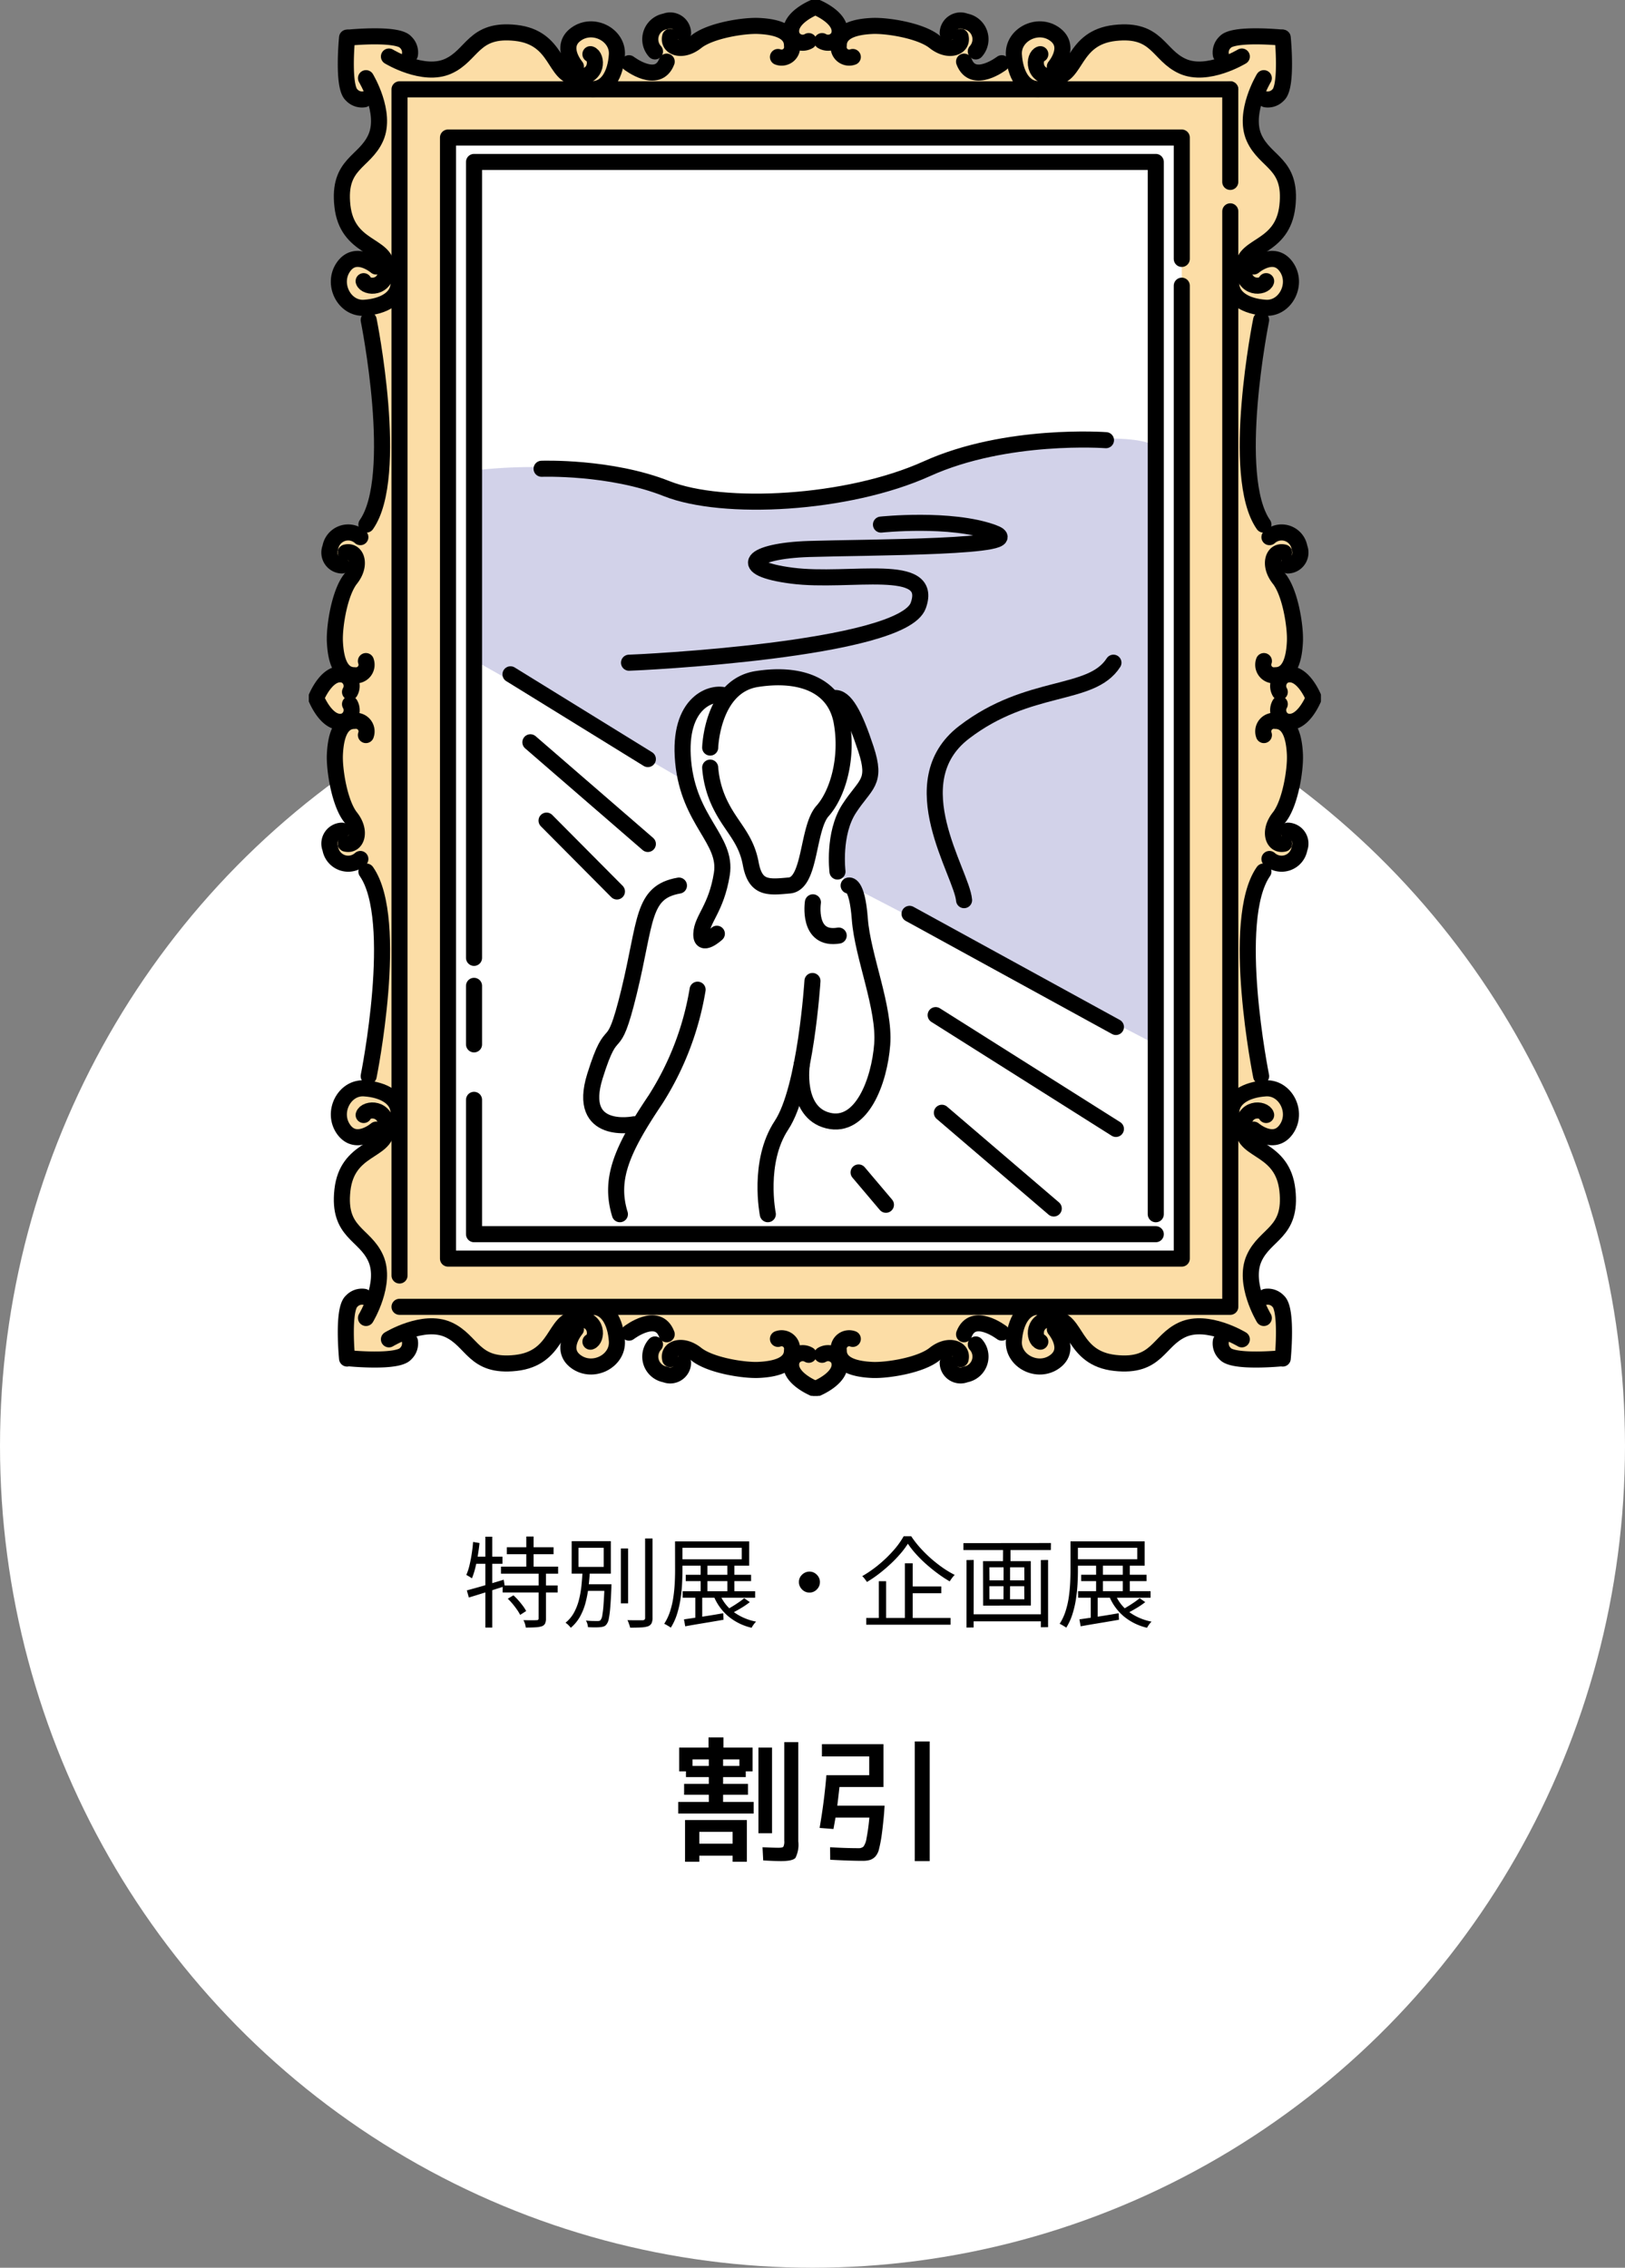
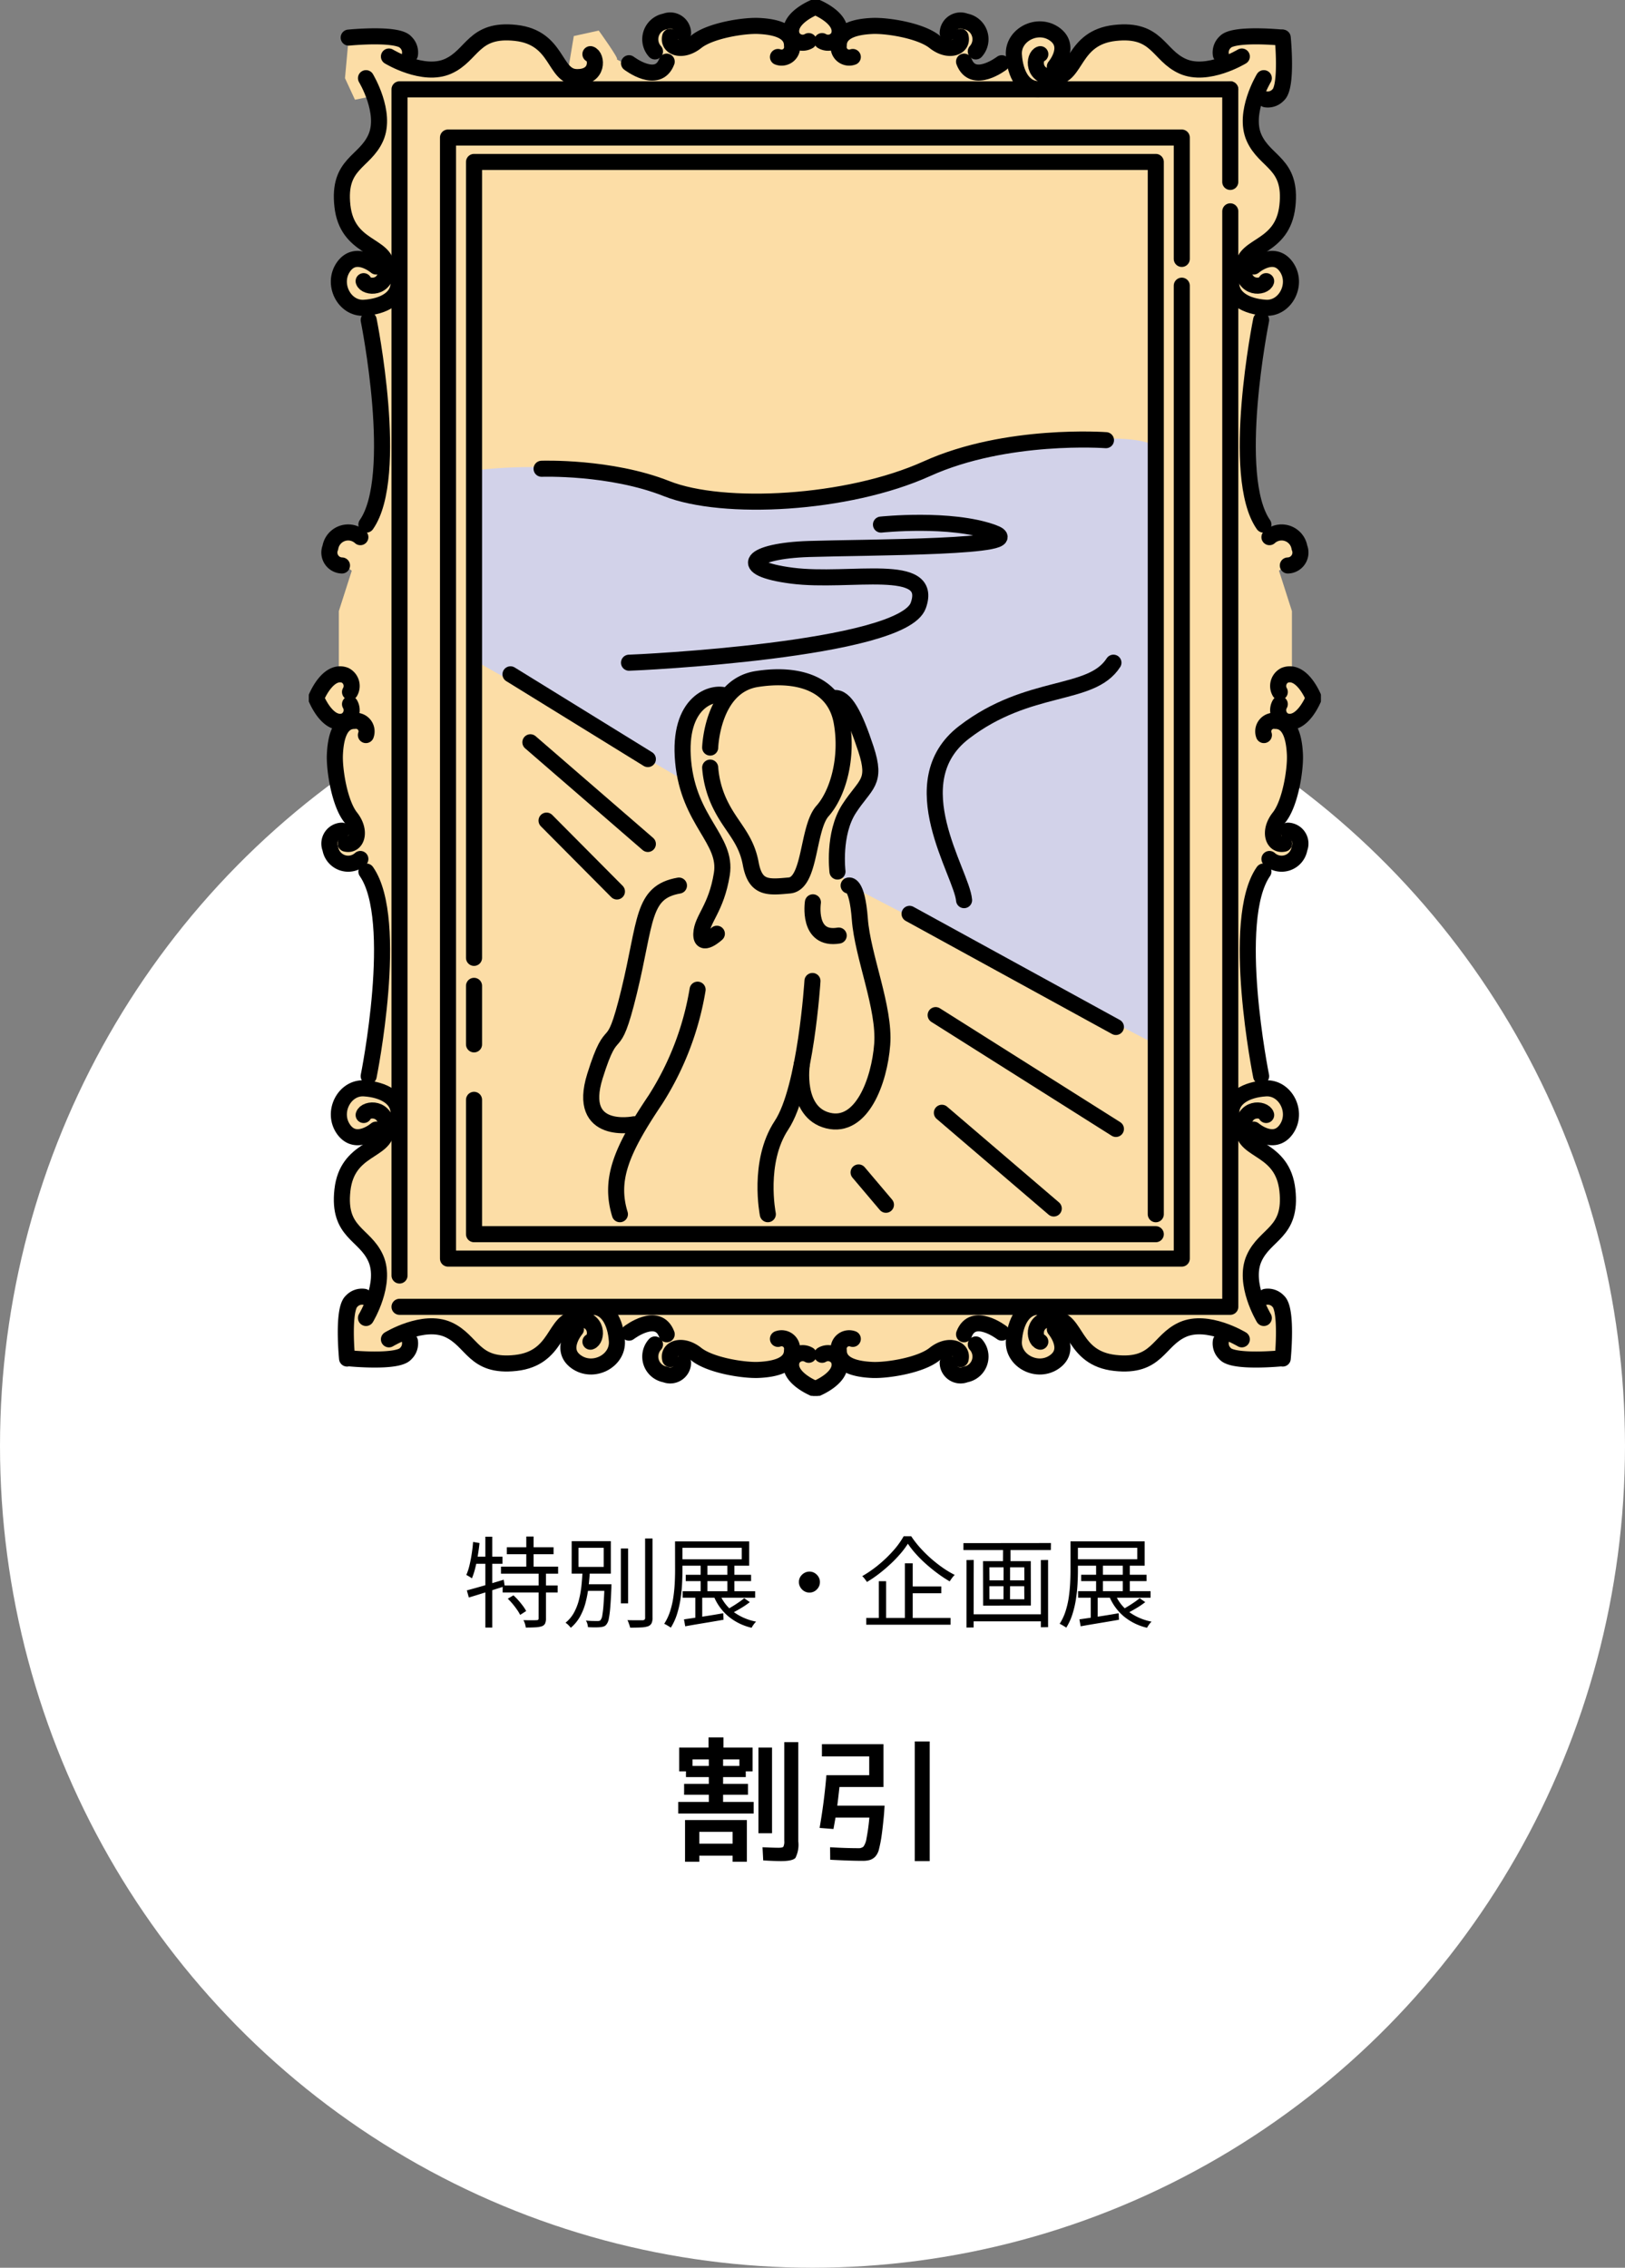
<svg xmlns="http://www.w3.org/2000/svg" width="263" height="367" viewBox="0 0 263 367">
  <rect x="0" y="0" width="263" height="367" fill="#808080" stroke="none" />
  <defs>
    <clipPath id="clip-path">
      <rect id="長方形_53617" data-name="長方形 53617" width="163.778" height="225.902" fill="none" />
    </clipPath>
  </defs>
  <g id="グループ_163113" data-name="グループ 163113" transform="translate(-569 -1355.529)">
    <ellipse id="楕円形_1014" data-name="楕円形 1014" cx="131.5" cy="133" rx="131.5" ry="133" transform="translate(569 1456.529)" fill="#fff" />
    <path id="パス_338805" data-name="パス 338805" d="M-48.976-11.712h7.568v1.12h-7.568Zm-.944,3.136h9.248V-7.44H-49.92Zm.272,3.04h8.9V-4.4h-8.9Zm3.824-7.92h1.184v5.488h-1.184Zm2,5.84h1.184V-.208a2.009,2.009,0,0,1-.136.832.939.939,0,0,1-.536.448,3.954,3.954,0,0,1-1.016.168q-.648.04-1.576.04A3.622,3.622,0,0,0-46.04.664,2.6,2.6,0,0,0-46.288.08Q-45.552.1-44.952.1T-44.16.08A.406.406,0,0,0-43.9.016a.289.289,0,0,0,.072-.224Zm-4.992,4.224.912-.544a9,9,0,0,1,.808.816q.392.448.728.9a6.462,6.462,0,0,1,.528.824l-.976.624a6.263,6.263,0,0,0-.5-.832q-.32-.464-.712-.936A10.362,10.362,0,0,0-48.816-3.392ZM-55.44-4.736q.768-.208,1.736-.48t2.064-.6l2.168-.648.16,1.056-3.04.968q-1.536.488-2.768.856Zm2.992-8.688h1.12V1.28h-1.12Zm-1.984.848,1.04.176q-.112,1.056-.288,2.1t-.408,1.968a11.3,11.3,0,0,1-.536,1.648,2.382,2.382,0,0,0-.264-.184q-.168-.1-.344-.208a2,2,0,0,0-.3-.152,9.13,9.13,0,0,0,.512-1.552q.208-.864.36-1.84T-54.432-12.576Zm.112,2.384h4.64V-9.04h-4.832Zm23.808-1.328h1.168v8.88h-1.168Zm3.92-1.616h1.2V-.32a1.984,1.984,0,0,1-.168.928,1.072,1.072,0,0,1-.552.464,4.032,4.032,0,0,1-1.1.184q-.7.04-1.8.04A2.82,2.82,0,0,0-29.12.912l-.16-.448A2.162,2.162,0,0,0-29.456.08Q-28.608.1-27.92.1T-27.008.1a.527.527,0,0,0,.32-.1.412.412,0,0,0,.1-.312Zm-9.84,7.408h3.776v1.072h-3.776Zm3.28,0h1.12l-.008.088q-.008.088-.008.208v.2q-.08,2.016-.184,3.24a15.885,15.885,0,0,1-.24,1.856,2.034,2.034,0,0,1-.36.888.953.953,0,0,1-.44.344,2.482,2.482,0,0,1-.6.12q-.3.032-.84.032t-1.128-.032a2.608,2.608,0,0,0-.1-.544,2,2,0,0,0-.232-.528q.608.064,1.112.072t.712.008A1.892,1.892,0,0,0-34.016.2a.364.364,0,0,0,.224-.152A1.593,1.593,0,0,0-33.52-.7a17.179,17.179,0,0,0,.2-1.752q.088-1.16.168-3.08Zm-4.224-5.9v3.088h4.08v-3.088Zm-1.1-1.072h6.336v5.248H-38.48Zm1.76,4.832h1.184Q-35.6-6.608-35.752-5.3a18.409,18.409,0,0,1-.472,2.528,9.67,9.67,0,0,1-.9,2.272,6.473,6.473,0,0,1-1.5,1.816,3.086,3.086,0,0,0-.392-.448A2.754,2.754,0,0,0-39.472.5a5.523,5.523,0,0,0,1.384-1.664,8.829,8.829,0,0,0,.8-2.088,16.506,16.506,0,0,0,.4-2.3Q-36.768-6.736-36.72-7.872Zm16.7.608H-9.44V-6.24H-20.016Zm-.5,2.656H-8.784v1.056H-20.512Zm2.912-4.24h1.1v4.784h-1.1Zm-.864,4.624h1.12V.08h-1.12Zm5.184-4.624h1.136V-4.1H-13.28Zm-8.464-3.824h1.2v4.7q0,1.008-.064,2.208t-.256,2.448A16.122,16.122,0,0,1-21.432-.88a9.422,9.422,0,0,1-1,2.176q-.128-.1-.32-.216t-.392-.232A3.129,3.129,0,0,0-23.5.672a8.572,8.572,0,0,0,.96-2.048,14.086,14.086,0,0,0,.52-2.264q.168-1.16.224-2.264t.056-2.064Zm.7,0h11.3v3.936h-11.3v-1.04h10.1v-1.856h-10.1ZM-20.3-.048l1.824-.264q1.04-.152,2.2-.336t2.328-.392L-13.9.016q-1.648.288-3.3.56t-2.9.5Zm5.776-4.128A6.694,6.694,0,0,0-12.32-1.288,8.982,8.982,0,0,0-8.624.32a3.065,3.065,0,0,0-.4.464,4.678,4.678,0,0,0-.336.528,9.09,9.09,0,0,1-3.824-1.9,8.456,8.456,0,0,1-2.352-3.352Zm3.968.7.912.64a13.993,13.993,0,0,1-1.464.992q-.808.48-1.48.816l-.768-.592q.432-.24.952-.56t1.008-.656A9.76,9.76,0,0,0-10.56-3.472ZM0-7.776a1.6,1.6,0,0,1,.856.232,1.841,1.841,0,0,1,.608.608A1.6,1.6,0,0,1,1.7-6.08a1.609,1.609,0,0,1-.232.848,1.816,1.816,0,0,1-.608.616A1.6,1.6,0,0,1,0-4.384a1.609,1.609,0,0,1-.848-.232,1.77,1.77,0,0,1-.616-.624A1.622,1.622,0,0,1-1.7-6.08a1.6,1.6,0,0,1,.232-.856A1.794,1.794,0,0,1-.84-7.544,1.622,1.622,0,0,1,0-7.776Zm15.936-4.512a14.1,14.1,0,0,1-1.2,1.608,20.59,20.59,0,0,1-1.584,1.648q-.88.824-1.848,1.576A19.345,19.345,0,0,1,9.312-6.1q-.08-.128-.208-.3t-.272-.352a1.833,1.833,0,0,0-.288-.288,19.322,19.322,0,0,0,2.7-1.88,20.718,20.718,0,0,0,2.352-2.272,13.115,13.115,0,0,0,1.656-2.3H16.48a16.121,16.121,0,0,0,1.44,1.856A20.713,20.713,0,0,0,19.672-9.9a21.469,21.469,0,0,0,1.912,1.5,15.6,15.6,0,0,0,1.936,1.16,3.722,3.722,0,0,0-.44.5q-.216.288-.376.544a20.569,20.569,0,0,1-1.912-1.256q-.968-.712-1.88-1.52a20.464,20.464,0,0,1-1.672-1.656A14.868,14.868,0,0,1,15.936-12.288Zm.112,6.912h5.3v1.1h-5.3ZM9.2-.272H22.848V.816H9.2ZM15.456-9.12H16.72V.288H15.456Zm-4.224,2.9h1.184V.256H11.232ZM26.064-.864H37.936V.272H26.064Zm-1.136-11.52,14.16-.016-.016,1.136H24.928Zm.5,2.736,1.168-.016L26.576,1.264l-1.152.016Zm12.032,0,1.168-.016V1.216l-1.168.016Zm-6.112-2.384,1.2-.016V-8.96H31.328Zm.08,2.976,1.056.016L32.464-2.7H31.408Zm-2.3,3.648L29.136-3.3h5.648l-.016-2.112Zm0-3.056.016,2.1h5.648l-.016-2.1ZM28.1-9.472h7.728l.016,7.184-7.728.016ZM43.984-7.264H54.56V-6.24H43.984Zm-.5,2.656H55.216v1.056H43.488ZM46.4-8.848h1.1v4.784H46.4Zm-.864,4.624h1.12V.08h-1.12ZM50.72-8.848h1.136V-4.1H50.72Zm-8.464-3.824h1.2v4.7q0,1.008-.064,2.208t-.256,2.448A16.122,16.122,0,0,1,42.568-.88a9.422,9.422,0,0,1-1,2.176q-.128-.1-.32-.216T40.856.848A3.129,3.129,0,0,0,40.5.672a8.572,8.572,0,0,0,.96-2.048,14.087,14.087,0,0,0,.52-2.264Q42.144-4.8,42.2-5.9t.056-2.064Zm.7,0h11.3v3.936H42.96v-1.04h10.1v-1.856H42.96ZM43.7-.048,45.52-.312q1.04-.152,2.2-.336t2.328-.392L50.1.016q-1.648.288-3.3.56t-2.9.5Zm5.776-4.128A6.694,6.694,0,0,0,51.68-1.288,8.982,8.982,0,0,0,55.376.32a3.065,3.065,0,0,0-.4.464,4.678,4.678,0,0,0-.336.528,9.09,9.09,0,0,1-3.824-1.9,8.456,8.456,0,0,1-2.352-3.352Zm3.968.7.912.64a13.993,13.993,0,0,1-1.464.992q-.808.48-1.48.816l-.768-.592q.432-.24.952-.56T52.6-2.832A9.76,9.76,0,0,0,53.44-3.472Z" transform="translate(700 1617.647)" />
    <path id="パス_338806" data-name="パス 338806" d="M-13.97-14.7v1.056h2.64V-14.7Zm-4.95,1.056h2.64V-14.7h-2.64ZM-17.82.88v.99h-2.31V-4.884h10.01V1.87h-2.31V.88Zm9.57-3.63V-16.61h2.2V-2.75Zm4.18-14.74H-1.8V-1.43a4.716,4.716,0,0,1-.462,2.673q-.462.517-2.354.517-.968,0-2.86-.11L-7.59-.484Q-5.764-.4-5.016-.4q.66,0,.8-.165A1.911,1.911,0,0,0-4.07-1.54Zm-9.9,9.68h4.95v1.87H-21.23V-7.81h4.95V-8.976h-4v-1.76h4v-1.1h-3.7v-.924h-1.1v-3.85h4.752v-1.65h2.42v1.65H-9.2v3.85h-1.1v.924H-13.97v1.1h4.026v1.76H-13.97Zm1.54,6.754V-2.97h-5.39v1.914ZM17.05,1.76V-17.6h2.42V1.76ZM8.58,1.716q-2,0-5.214-.176L3.344-.484Q5.9-.33,7.876-.33a1.206,1.206,0,0,0,.869-.253,2.975,2.975,0,0,0,.484-1.265A31.775,31.775,0,0,0,9.7-5.28H4.224l-.33,1.848L1.65-3.608Q2.4-7.9,2.75-12.144H9.68V-15.18H2.024v-1.98H11.99v6.93H4.862q-.2,1.848-.352,3.014h7.656l-.088,1.342q-.2,2.156-.385,3.454a20.625,20.625,0,0,1-.418,2.189,2.721,2.721,0,0,1-.627,1.276,2.15,2.15,0,0,1-.847.528A4.178,4.178,0,0,1,8.58,1.716Z" transform="translate(700 1654.961)" />
    <g id="グループ_162820" data-name="グループ 162820" transform="translate(619 1355.529)">
      <g id="グループ_162821" data-name="グループ 162821">
        <g id="グループ_162820-2" data-name="グループ 162820" clip-path="url(#clip-path)">
          <path id="パス_338621" data-name="パス 338621" d="M159.213,117.262l3.66-4.167-.058-.025.058-.025-3.66-4.168V99.02l-2.093-6.539,3.384-2.515.083-1.223-2.371-1.794-2.486-.653-3.175-9.509.4-14.285,1.794-11.77,2.864-1.627,2.243-3.126-2.243-3.519-3.235.025-.9-1.11,5.727-7.645-1.595-5.936-4.132-5.415-.856-4.344,1.335-2.313,2.639.534,1.613-3.488-.6-6.564h-9.086l-.2,3.212L147,10.98l-6.11-.888-7.948-5.22L126,6.865l-3.933,4.366-.879-5.277-4.038-.886S113.825,9.687,114.2,9.7s-6.113,2.9-6.113,2.9l-1.234-1.368,1.732-5.873-1.805-1.89-3.284.707V7.848l-7.748-3.1-9.189.61L82.244,1.3l-.157.152L81.929,1.3,77.61,5.359l-9.189-.61-7.748,3.1V4.176l-3.284-.707-1.805,1.89,1.732,5.873L56.082,12.6s-6.494-2.882-6.113-2.9-2.943-4.633-2.943-4.633l-4.038.886-.879,5.277L38.175,6.865,31.233,4.872l-7.948,5.22-6.11.888L15.841,9.418l-.2-3.212H6.555l-.6,6.564,1.613,3.488,2.639-.534,1.335,2.313-.856,4.344L6.555,27.794,4.96,33.731l5.727,7.645-.9,1.11-3.235-.025L4.312,45.979l2.243,3.126,2.864,1.627L11.213,62.5l.4,14.285L8.442,86.3l-2.486.653L3.585,88.743l.083,1.223,3.385,2.515L4.96,99.02v9.859L1.3,113.047l.058.025L1.3,113.1l3.66,4.167v9.859l2.094,6.539-3.385,2.515L3.585,137.4l2.371,1.794,2.486.652,3.175,9.509-.4,14.285L9.419,175.41l-2.864,1.626-2.243,3.126,2.243,3.519,3.235-.025.9,1.11L4.96,192.412l1.595,5.936,4.132,5.414.856,4.344-1.335,2.313-2.639-.534-1.613,3.489.6,6.564,9.086,0,.2-3.212,1.335-1.561,6.11.887,7.948,5.22,6.942-1.993,3.933-4.366.879,5.277,4.038.886s3.323-4.618,2.943-4.633,6.113-2.9,6.113-2.9l1.234,1.367-1.732,5.873,1.805,1.89,3.284-.707v-3.672l7.748,3.1,9.189-.61,4.319,4.06.158-.152.157.152,4.319-4.06,9.189.61,7.748-3.1v3.672l3.284.707,1.805-1.89-1.732-5.873,1.234-1.367s6.494,2.882,6.113,2.9,2.943,4.633,2.943,4.633l4.038-.886.879-5.277L126,219.276l6.941,1.993,7.948-5.22,6.11-.887,1.335,1.561.2,3.212,9.086,0,.6-6.564-1.613-3.489-2.639.534-1.335-2.313.856-4.344,4.132-5.414,1.595-5.936-5.727-7.646.9-1.11,3.235.025,2.243-3.519-2.243-3.126-2.864-1.626-1.794-11.771-.4-14.285,3.175-9.509,2.486-.652,2.371-1.794-.083-1.224-3.384-2.515,2.093-6.539Z" transform="translate(-0.12 -0.12)" fill="#fcdda6" />
-           <rect id="長方形_53616" data-name="長方形 53616" width="118.795" height="181.082" transform="translate(22.472 22.745)" fill="#fff" />
          <path id="パス_338622" data-name="パス 338622" d="M29.441,83.389S47.3,80.7,62.606,86.976s43.5-5.237,43.5-5.237,26.937-5.992,33.576-2.371l.1,96.88L90.537,150.684s-3.1-2.353-2.266-5.975,4.452-9.507,4.9-12.977-4.62-10.255-6.837-12.484-11.5-4.73-15.194.406c0,0-6.942-1.352-7.394,4.005a57.522,57.522,0,0,0,.087,10.1l-11.857-6.933L30.173,114.48Z" transform="translate(-2.721 -7.229)" fill="#d2d2e9" />
        </g>
      </g>
      <path id="パス_338623" data-name="パス 338623" d="M139.78,217.866H29.441V196.12" transform="translate(-2.721 -18.128)" fill="none" stroke="#000" stroke-linecap="round" stroke-linejoin="round" stroke-width="2.6" />
      <path id="パス_338624" data-name="パス 338624" d="M29.441,157.687V28.877H139.78v170.3" transform="translate(-2.721 -2.669)" fill="none" stroke="#000" stroke-linecap="round" stroke-linejoin="round" stroke-width="2.6" />
      <path id="パス_338625" data-name="パス 338625" d="M143.56,48.5V205.953H24.8V24.527H143.56V44.168" transform="translate(-2.293 -2.267)" fill="none" stroke="#000" stroke-linecap="round" stroke-linejoin="round" stroke-width="2.6" />
      <path id="パス_338626" data-name="パス 338626" d="M150.61,37.685V214.973H16.154" transform="translate(-1.493 -3.483)" fill="none" stroke="#000" stroke-linecap="round" stroke-linejoin="round" stroke-width="2.6" />
      <path id="パス_338627" data-name="パス 338627" d="M164.3,15.928V30.913" transform="translate(-15.187 -1.472)" fill="none" stroke="#000" stroke-linecap="round" stroke-linejoin="round" stroke-width="2.6" />
      <path id="パス_338628" data-name="パス 338628" d="M16.155,207.895V15.928H150.61" transform="translate(-1.493 -1.472)" fill="none" stroke="#000" stroke-linecap="round" stroke-linejoin="round" stroke-width="2.6" />
      <g id="グループ_162823" data-name="グループ 162823">
        <g id="グループ_162822" data-name="グループ 162822" clip-path="url(#clip-path)">
          <path id="パス_338629" data-name="パス 338629" d="M169.944,13.937s-3.383,5.583-1.583,9.64,6.167,4.111,5.4,11.041-7.039,6.167-7.149,9.877,3.4,3.383,3.711,2.292" transform="translate(-15.401 -1.288)" fill="none" stroke="#000" stroke-linecap="round" stroke-linejoin="round" stroke-width="2.6" />
          <path id="パス_338630" data-name="パス 338630" d="M168.11,47.4s3.219-2.774,5.238,0-.077,6.883-3.313,6.677-5.553-1.64-5.553-3.951" transform="translate(-15.204 -4.268)" fill="none" stroke="#000" stroke-linecap="round" stroke-linejoin="round" stroke-width="2.6" />
-           <path id="パス_338631" data-name="パス 338631" d="M170.29,116.087a1.717,1.717,0,0,0,1.855,2.292c2.51,0,3.056-3.056,3.166-5.456s-.732-7.859-2.549-10.15-.943-4.693.8-4.256" transform="translate(-15.733 -9.101)" fill="none" stroke="#000" stroke-linecap="round" stroke-linejoin="round" stroke-width="2.6" />
          <path id="パス_338632" data-name="パス 338632" d="M174.264,100.292a2.093,2.093,0,0,0,1.882-2.892,2.925,2.925,0,0,0-4.856-1.692" transform="translate(-15.833 -8.777)" fill="none" stroke="#000" stroke-linecap="round" stroke-linejoin="round" stroke-width="2.6" />
          <path id="パス_338633" data-name="パス 338633" d="M169.584,57.063s-5.109,25.277.371,33.11" transform="translate(-15.475 -5.275)" fill="none" stroke="#000" stroke-linecap="round" stroke-linejoin="round" stroke-width="2.6" />
          <path id="パス_338634" data-name="パス 338634" d="M178.573,124.041s-1.862-4.679-4.656-3.649a1.941,1.941,0,0,0-.815,2.715" transform="translate(-15.974 -11.115)" fill="none" stroke="#000" stroke-linecap="round" stroke-linejoin="round" stroke-width="2.6" />
          <path id="パス_338635" data-name="パス 338635" d="M173.376,6.707s.791,7.968-.737,9.277a2.267,2.267,0,0,1-2.018.709" transform="translate(-15.771 -0.62)" fill="none" stroke="#000" stroke-linecap="round" stroke-linejoin="round" stroke-width="2.6" />
          <path id="パス_338636" data-name="パス 338636" d="M169.944,231.6s-3.383-5.583-1.583-9.64,6.167-4.111,5.4-11.041-7.039-6.167-7.149-9.877,3.4-3.383,3.711-2.292" transform="translate(-15.401 -18.303)" fill="none" stroke="#000" stroke-linecap="round" stroke-linejoin="round" stroke-width="2.6" />
          <path id="パス_338637" data-name="パス 338637" d="M168.11,200.75s3.219,2.774,5.238,0-.077-6.883-3.313-6.677-5.553,1.64-5.553,3.951" transform="translate(-15.204 -17.938)" fill="none" stroke="#000" stroke-linecap="round" stroke-linejoin="round" stroke-width="2.6" />
          <path id="パス_338638" data-name="パス 338638" d="M170.29,130.844a1.717,1.717,0,0,1,1.855-2.292c2.51,0,3.056,3.056,3.166,5.456s-.732,7.859-2.549,10.15-.943,4.693.8,4.257" transform="translate(-15.733 -11.883)" fill="none" stroke="#000" stroke-linecap="round" stroke-linejoin="round" stroke-width="2.6" />
          <path id="パス_338639" data-name="パス 338639" d="M174.264,148.123a2.093,2.093,0,0,1,1.882,2.892,2.925,2.925,0,0,1-4.856,1.692" transform="translate(-15.833 -13.692)" fill="none" stroke="#000" stroke-linecap="round" stroke-linejoin="round" stroke-width="2.6" />
          <path id="パス_338640" data-name="パス 338640" d="M169.584,188.523s-5.109-25.277.371-33.11" transform="translate(-15.475 -14.365)" fill="none" stroke="#000" stroke-linecap="round" stroke-linejoin="round" stroke-width="2.6" />
          <path id="パス_338641" data-name="パス 338641" d="M178.573,124.53s-1.862,4.679-4.656,3.649a1.941,1.941,0,0,1-.815-2.715" transform="translate(-15.974 -11.511)" fill="none" stroke="#000" stroke-linecap="round" stroke-linejoin="round" stroke-width="2.6" />
          <path id="パス_338642" data-name="パス 338642" d="M173.376,241.228s.791-7.968-.737-9.277a2.267,2.267,0,0,0-2.018-.709" transform="translate(-15.771 -21.369)" fill="none" stroke="#000" stroke-linecap="round" stroke-linejoin="round" stroke-width="2.6" />
          <path id="パス_338643" data-name="パス 338643" d="M162.966,9.681s-5.542,3.383-9.569,1.583-4.082-6.167-10.962-5.4-6.122,7.04-9.805,7.149-3.359-3.4-2.275-3.711" transform="translate(-11.982 -0.534)" fill="none" stroke="#000" stroke-linecap="round" stroke-linejoin="round" stroke-width="2.6" />
          <path id="パス_338644" data-name="パス 338644" d="M132.34,11.269s2.754-3.22,0-5.238-6.832.077-6.629,3.313,1.628,5.553,3.922,5.553" transform="translate(-11.619 -0.484)" fill="none" stroke="#000" stroke-linecap="round" stroke-linejoin="round" stroke-width="2.6" />
          <path id="パス_338645" data-name="パス 338645" d="M96.755,9.649A1.706,1.706,0,0,1,94.48,7.794c0-2.51,3.034-3.056,5.417-3.166s7.8.732,10.076,2.549,4.659.943,4.226-.8" transform="translate(-8.733 -0.427)" fill="none" stroke="#000" stroke-linecap="round" stroke-linejoin="round" stroke-width="2.6" />
          <path id="パス_338646" data-name="パス 338646" d="M113.909,5.689a2.082,2.082,0,0,1,2.872-1.882,2.931,2.931,0,0,1,1.679,4.856" transform="translate(-10.529 -0.341)" fill="none" stroke="#000" stroke-linecap="round" stroke-linejoin="round" stroke-width="2.6" />
          <path id="パス_338647" data-name="パス 338647" d="M122.928,11.249s-4.656,3.573-6.1-.26" transform="translate(-10.799 -1.016)" fill="none" stroke="#000" stroke-linecap="round" stroke-linejoin="round" stroke-width="2.6" />
          <path id="パス_338648" data-name="パス 338648" d="M90.488,1.3s4.645,1.862,3.623,4.656a1.922,1.922,0,0,1-2.7.815" transform="translate(-8.364 -0.12)" fill="none" stroke="#000" stroke-linecap="round" stroke-linejoin="round" stroke-width="2.6" />
          <path id="パス_338649" data-name="パス 338649" d="M172.523,6.684s-7.909-.791-9.209.737a2.275,2.275,0,0,0-.7,2.018" transform="translate(-15.025 -0.599)" fill="none" stroke="#000" stroke-linecap="round" stroke-linejoin="round" stroke-width="2.6" />
          <path id="パス_338650" data-name="パス 338650" d="M9.778,13.937s3.383,5.583,1.583,9.64-6.167,4.111-5.4,11.041S13,40.786,13.107,44.5s-3.4,3.383-3.711,2.292" transform="translate(-0.543 -1.288)" fill="none" stroke="#000" stroke-linecap="round" stroke-linejoin="round" stroke-width="2.6" />
          <path id="パス_338651" data-name="パス 338651" d="M11.366,47.4s-3.22-2.774-5.238,0S6.2,54.284,9.44,54.078s5.553-1.64,5.553-3.951" transform="translate(-0.493 -4.268)" fill="none" stroke="#000" stroke-linecap="round" stroke-linejoin="round" stroke-width="2.6" />
-           <path id="パス_338652" data-name="パス 338652" d="M9.649,116.087a1.717,1.717,0,0,1-1.855,2.292c-2.51,0-3.056-3.056-3.166-5.456s.732-7.859,2.549-10.15.943-4.693-.8-4.256" transform="translate(-0.427 -9.101)" fill="none" stroke="#000" stroke-linecap="round" stroke-linejoin="round" stroke-width="2.6" />
          <path id="パス_338653" data-name="パス 338653" d="M5.689,100.292A2.093,2.093,0,0,1,3.806,97.4a2.925,2.925,0,0,1,4.856-1.692" transform="translate(-0.341 -8.777)" fill="none" stroke="#000" stroke-linecap="round" stroke-linejoin="round" stroke-width="2.6" />
          <path id="パス_338654" data-name="パス 338654" d="M10.617,57.063s5.109,25.277-.371,33.11" transform="translate(-0.947 -5.275)" fill="none" stroke="#000" stroke-linecap="round" stroke-linejoin="round" stroke-width="2.6" />
          <path id="パス_338655" data-name="パス 338655" d="M1.3,124.041s1.862-4.679,4.656-3.649a1.941,1.941,0,0,1,.815,2.715" transform="translate(-0.12 -11.115)" fill="none" stroke="#000" stroke-linecap="round" stroke-linejoin="round" stroke-width="2.6" />
-           <path id="パス_338656" data-name="パス 338656" d="M6.781,6.707s-.791,7.968.737,9.277a2.267,2.267,0,0,0,2.018.709" transform="translate(-0.608 -0.62)" fill="none" stroke="#000" stroke-linecap="round" stroke-linejoin="round" stroke-width="2.6" />
          <path id="パス_338657" data-name="パス 338657" d="M9.778,231.6s3.383-5.583,1.583-9.64-6.167-4.111-5.4-11.041,7.04-6.167,7.149-9.877-3.4-3.383-3.711-2.292" transform="translate(-0.543 -18.303)" fill="none" stroke="#000" stroke-linecap="round" stroke-linejoin="round" stroke-width="2.6" />
          <path id="パス_338658" data-name="パス 338658" d="M11.366,200.75s-3.22,2.774-5.238,0,.077-6.883,3.313-6.677,5.553,1.64,5.553,3.951" transform="translate(-0.493 -17.938)" fill="none" stroke="#000" stroke-linecap="round" stroke-linejoin="round" stroke-width="2.6" />
          <path id="パス_338659" data-name="パス 338659" d="M9.649,130.844a1.717,1.717,0,0,0-1.855-2.292c-2.51,0-3.056,3.056-3.166,5.456s.732,7.859,2.549,10.15.943,4.693-.8,4.257" transform="translate(-0.427 -11.883)" fill="none" stroke="#000" stroke-linecap="round" stroke-linejoin="round" stroke-width="2.6" />
          <path id="パス_338660" data-name="パス 338660" d="M5.689,148.123a2.093,2.093,0,0,0-1.882,2.892,2.925,2.925,0,0,0,4.856,1.692" transform="translate(-0.341 -13.692)" fill="none" stroke="#000" stroke-linecap="round" stroke-linejoin="round" stroke-width="2.6" />
          <path id="パス_338661" data-name="パス 338661" d="M10.617,188.523s5.109-25.277-.371-33.11" transform="translate(-0.947 -14.365)" fill="none" stroke="#000" stroke-linecap="round" stroke-linejoin="round" stroke-width="2.6" />
          <path id="パス_338662" data-name="パス 338662" d="M1.3,124.53s1.862,4.679,4.656,3.649a1.941,1.941,0,0,0,.815-2.715" transform="translate(-0.12 -11.511)" fill="none" stroke="#000" stroke-linecap="round" stroke-linejoin="round" stroke-width="2.6" />
          <path id="パス_338663" data-name="パス 338663" d="M6.781,241.228s-.791-7.968.737-9.277a2.267,2.267,0,0,1,2.018-.709" transform="translate(-0.608 -21.369)" fill="none" stroke="#000" stroke-linecap="round" stroke-linejoin="round" stroke-width="2.6" />
          <path id="パス_338664" data-name="パス 338664" d="M14.267,9.681s5.543,3.383,9.569,1.583S27.919,5.1,34.8,5.861,40.919,12.9,44.6,13.01s3.359-3.4,2.275-3.711" transform="translate(-1.319 -0.534)" fill="none" stroke="#000" stroke-linecap="round" stroke-linejoin="round" stroke-width="2.6" />
-           <path id="パス_338665" data-name="パス 338665" d="M47.488,11.269s-2.754-3.22,0-5.238,6.832.077,6.629,3.313S52.489,14.9,50.195,14.9" transform="translate(-4.276 -0.484)" fill="none" stroke="#000" stroke-linecap="round" stroke-linejoin="round" stroke-width="2.6" />
          <path id="パス_338666" data-name="パス 338666" d="M81.86,9.649a1.706,1.706,0,0,0,2.275-1.855c0-2.51-3.034-3.056-5.417-3.166s-7.8.732-10.076,2.549-4.659.943-4.226-.8" transform="translate(-5.95 -0.427)" fill="none" stroke="#000" stroke-linecap="round" stroke-linejoin="round" stroke-width="2.6" />
          <path id="パス_338667" data-name="パス 338667" d="M66.18,5.689a2.082,2.082,0,0,0-2.872-1.882A2.931,2.931,0,0,0,61.63,8.663" transform="translate(-5.627 -0.341)" fill="none" stroke="#000" stroke-linecap="round" stroke-linejoin="round" stroke-width="2.6" />
          <path id="パス_338668" data-name="パス 338668" d="M57.08,11.249s4.656,3.573,6.1-.26" transform="translate(-5.276 -1.016)" fill="none" stroke="#000" stroke-linecap="round" stroke-linejoin="round" stroke-width="2.6" />
          <path id="パス_338669" data-name="パス 338669" d="M89.757,1.3s-4.645,1.862-3.623,4.656a1.922,1.922,0,0,0,2.7.815" transform="translate(-7.948 -0.12)" fill="none" stroke="#000" stroke-linecap="round" stroke-linejoin="round" stroke-width="2.6" />
          <path id="パス_338670" data-name="パス 338670" d="M7.09,6.684S15,5.893,16.3,7.421A2.275,2.275,0,0,1,17,9.44" transform="translate(-0.655 -0.599)" fill="none" stroke="#000" stroke-linecap="round" stroke-linejoin="round" stroke-width="2.6" />
          <path id="パス_338671" data-name="パス 338671" d="M14.267,238.491s5.543-3.383,9.569-1.583,4.082,6.167,10.962,5.4,6.122-7.04,9.805-7.149,3.359,3.4,2.275,3.711" transform="translate(-1.319 -21.737)" fill="none" stroke="#000" stroke-linecap="round" stroke-linejoin="round" stroke-width="2.6" />
          <path id="パス_338672" data-name="パス 338672" d="M47.488,236.657s-2.754,3.22,0,5.238,6.832-.077,6.629-3.313-1.628-5.553-3.923-5.553" transform="translate(-4.276 -21.54)" fill="none" stroke="#000" stroke-linecap="round" stroke-linejoin="round" stroke-width="2.6" />
          <path id="パス_338673" data-name="パス 338673" d="M81.86,238.741a1.706,1.706,0,0,1,2.275,1.855c0,2.51-3.034,3.056-5.417,3.166s-7.8-.732-10.076-2.549-4.659-.943-4.226.8" transform="translate(-5.95 -22.061)" fill="none" stroke="#000" stroke-linecap="round" stroke-linejoin="round" stroke-width="2.6" />
          <path id="パス_338674" data-name="パス 338674" d="M66.18,242.715a2.082,2.082,0,0,1-2.872,1.882,2.931,2.931,0,0,1-1.679-4.856" transform="translate(-5.627 -22.16)" fill="none" stroke="#000" stroke-linecap="round" stroke-linejoin="round" stroke-width="2.6" />
          <path id="パス_338675" data-name="パス 338675" d="M57.08,237.481s4.656-3.573,6.1.26" transform="translate(-5.276 -21.811)" fill="none" stroke="#000" stroke-linecap="round" stroke-linejoin="round" stroke-width="2.6" />
          <path id="パス_338676" data-name="パス 338676" d="M89.757,247.024s-4.645-1.862-3.623-4.656a1.922,1.922,0,0,1,2.7-.815" transform="translate(-7.948 -22.302)" fill="none" stroke="#000" stroke-linecap="round" stroke-linejoin="round" stroke-width="2.6" />
          <path id="パス_338677" data-name="パス 338677" d="M7.09,241.924s7.909.791,9.209-.737a2.275,2.275,0,0,0,.7-2.018" transform="translate(-0.655 -22.107)" fill="none" stroke="#000" stroke-linecap="round" stroke-linejoin="round" stroke-width="2.6" />
          <path id="パス_338678" data-name="パス 338678" d="M162.966,238.491s-5.542-3.383-9.569-1.583-4.082,6.167-10.962,5.4-6.122-7.04-9.805-7.149-3.359,3.4-2.275,3.711" transform="translate(-11.982 -21.737)" fill="none" stroke="#000" stroke-linecap="round" stroke-linejoin="round" stroke-width="2.6" />
          <path id="パス_338679" data-name="パス 338679" d="M132.34,236.657s2.754,3.22,0,5.238-6.832-.077-6.629-3.313,1.628-5.553,3.922-5.553" transform="translate(-11.619 -21.54)" fill="none" stroke="#000" stroke-linecap="round" stroke-linejoin="round" stroke-width="2.6" />
          <path id="パス_338680" data-name="パス 338680" d="M96.755,238.741A1.706,1.706,0,0,0,94.48,240.6c0,2.51,3.034,3.056,5.417,3.166s7.8-.732,10.076-2.549,4.659-.943,4.226.8" transform="translate(-8.733 -22.061)" fill="none" stroke="#000" stroke-linecap="round" stroke-linejoin="round" stroke-width="2.6" />
          <path id="パス_338681" data-name="パス 338681" d="M113.909,242.715a2.082,2.082,0,0,0,2.872,1.882,2.931,2.931,0,0,0,1.679-4.856" transform="translate(-10.529 -22.16)" fill="none" stroke="#000" stroke-linecap="round" stroke-linejoin="round" stroke-width="2.6" />
          <path id="パス_338682" data-name="パス 338682" d="M122.928,237.481s-4.656-3.573-6.1.26" transform="translate(-10.799 -21.811)" fill="none" stroke="#000" stroke-linecap="round" stroke-linejoin="round" stroke-width="2.6" />
          <path id="パス_338683" data-name="パス 338683" d="M90.488,247.024s4.645-1.862,3.623-4.656a1.922,1.922,0,0,0-2.7-.815" transform="translate(-8.364 -22.302)" fill="none" stroke="#000" stroke-linecap="round" stroke-linejoin="round" stroke-width="2.6" />
          <path id="パス_338684" data-name="パス 338684" d="M172.523,241.924s-7.909.791-9.209-.737a2.275,2.275,0,0,1-.7-2.018" transform="translate(-15.025 -22.107)" fill="none" stroke="#000" stroke-linecap="round" stroke-linejoin="round" stroke-width="2.6" />
          <line id="線_13709" data-name="線 13709" y2="9.475" transform="translate(26.72 159.544)" fill="none" stroke="#000" stroke-linecap="round" stroke-linejoin="round" stroke-width="2.6" />
          <line id="線_13710" data-name="線 13710" x2="22.231" y2="13.717" transform="translate(32.622 109.129)" fill="none" stroke="#000" stroke-linecap="round" stroke-linejoin="round" stroke-width="2.6" />
          <line id="線_13711" data-name="線 13711" x2="33.399" y2="18.309" transform="translate(97.208 147.893)" fill="none" stroke="#000" stroke-linecap="round" stroke-linejoin="round" stroke-width="2.6" />
          <line id="線_13712" data-name="線 13712" x2="29.175" y2="18.42" transform="translate(101.433 164.282)" fill="none" stroke="#000" stroke-linecap="round" stroke-linejoin="round" stroke-width="2.6" />
          <line id="線_13713" data-name="線 13713" x2="19.012" y2="16.456" transform="translate(35.841 120.127)" fill="none" stroke="#000" stroke-linecap="round" stroke-linejoin="round" stroke-width="2.6" />
          <line id="線_13714" data-name="線 13714" x2="11.391" y2="11.469" transform="translate(38.457 132.803)" fill="none" stroke="#000" stroke-linecap="round" stroke-linejoin="round" stroke-width="2.6" />
          <line id="線_13715" data-name="線 13715" x2="18.108" y2="15.492" transform="translate(102.439 180.086)" fill="none" stroke="#000" stroke-linecap="round" stroke-linejoin="round" stroke-width="2.6" />
          <line id="線_13716" data-name="線 13716" x2="4.426" y2="5.231" transform="translate(88.959 189.743)" fill="none" stroke="#000" stroke-linecap="round" stroke-linejoin="round" stroke-width="2.6" />
          <path id="パス_338685" data-name="パス 338685" d="M41.487,83.108s11.126-.4,20.251,3.219,29.245,2.589,42.122-3.233,28.973-4.614,28.973-4.614" transform="translate(-3.835 -7.245)" fill="none" stroke="#000" stroke-linecap="round" stroke-linejoin="round" stroke-width="2.6" />
          <path id="パス_338686" data-name="パス 338686" d="M57.08,115.868c.938,0,44.2-2.012,46.813-9.255s-11.083-3.621-20.431-4.829-6.731-4.013,2.725-4.32,36.619-.2,29.778-2.67-18.108-1.278-18.108-1.278" transform="translate(-5.276 -8.618)" fill="none" stroke="#000" stroke-linecap="round" stroke-linejoin="round" stroke-width="2.6" />
          <path id="パス_338687" data-name="パス 338687" d="M116.345,156.6c-.371-4.426-10.493-19.114,0-27.163s20.554-5.633,24.175-11.267" transform="translate(-10.315 -10.923)" fill="none" stroke="#000" stroke-linecap="round" stroke-linejoin="round" stroke-width="2.6" />
          <path id="パス_338688" data-name="パス 338688" d="M57.295,196.544s-9.385,1.926-6.353-7.79,2.715-2.17,5.515-13.638,2.045-16.147,8.081-17.2" transform="translate(-4.653 -14.597)" fill="none" stroke="#000" stroke-linecap="round" stroke-linejoin="round" stroke-width="2.6" />
          <path id="パス_338689" data-name="パス 338689" d="M87.893,186.77s-1.223,7.811,4.229,9.168,8.32-6.389,8.773-12.324-3.169-14.234-3.622-20.27-1.811-5.433-1.811-5.433" transform="translate(-8.113 -14.595)" fill="none" stroke="#000" stroke-linecap="round" stroke-linejoin="round" stroke-width="2.6" />
          <path id="パス_338690" data-name="パス 338690" d="M72.18,162.563s-2.616,2.414-2.515,0,2.414-4.024,3.32-9.657-5.357-8.476-6.262-18.209,4.828-11.468,6.941-10.639" transform="translate(-6.159 -11.45)" fill="none" stroke="#000" stroke-linecap="round" stroke-linejoin="round" stroke-width="2.6" />
          <path id="パス_338691" data-name="パス 338691" d="M94.2,152.552s-.754-6.107,1.886-10.181,4.527-4.149,2.716-9.657-3.4-8.474-5.13-8.236" transform="translate(-8.658 -11.505)" fill="none" stroke="#000" stroke-linecap="round" stroke-linejoin="round" stroke-width="2.6" />
          <path id="パス_338692" data-name="パス 338692" d="M71.554,132.145s.3-9.96,7.545-11.091,12.675,1.1,13.731,6.926-.6,11.635-3.089,14.427-1.89,11.738-5.361,12.056-5.508.545-6.262-3.53-3.019-5.81-4.754-9.205a16.311,16.311,0,0,1-1.811-6.338" transform="translate(-6.614 -11.163)" fill="none" stroke="#000" stroke-linecap="round" stroke-linejoin="round" stroke-width="2.6" />
          <path id="パス_338693" data-name="パス 338693" d="M89.865,160.9s-.956,6.238,4.175,5.382" transform="translate(-8.3 -14.873)" fill="none" stroke="#000" stroke-linecap="round" stroke-linejoin="round" stroke-width="2.6" />
          <path id="パス_338694" data-name="パス 338694" d="M67.967,176.479A47.468,47.468,0,0,1,61.125,194.3c-5.533,8.231-7.444,12.9-5.734,18.513" transform="translate(-5.064 -16.313)" fill="none" stroke="#000" stroke-linecap="round" stroke-linejoin="round" stroke-width="2.6" />
          <path id="パス_338695" data-name="パス 338695" d="M89.021,174.927s-1.086,17.413-5.01,23.343-2.214,14.4-2.214,14.4" transform="translate(-7.527 -16.169)" fill="none" stroke="#000" stroke-linecap="round" stroke-linejoin="round" stroke-width="2.6" />
        </g>
      </g>
    </g>
  </g>
</svg>